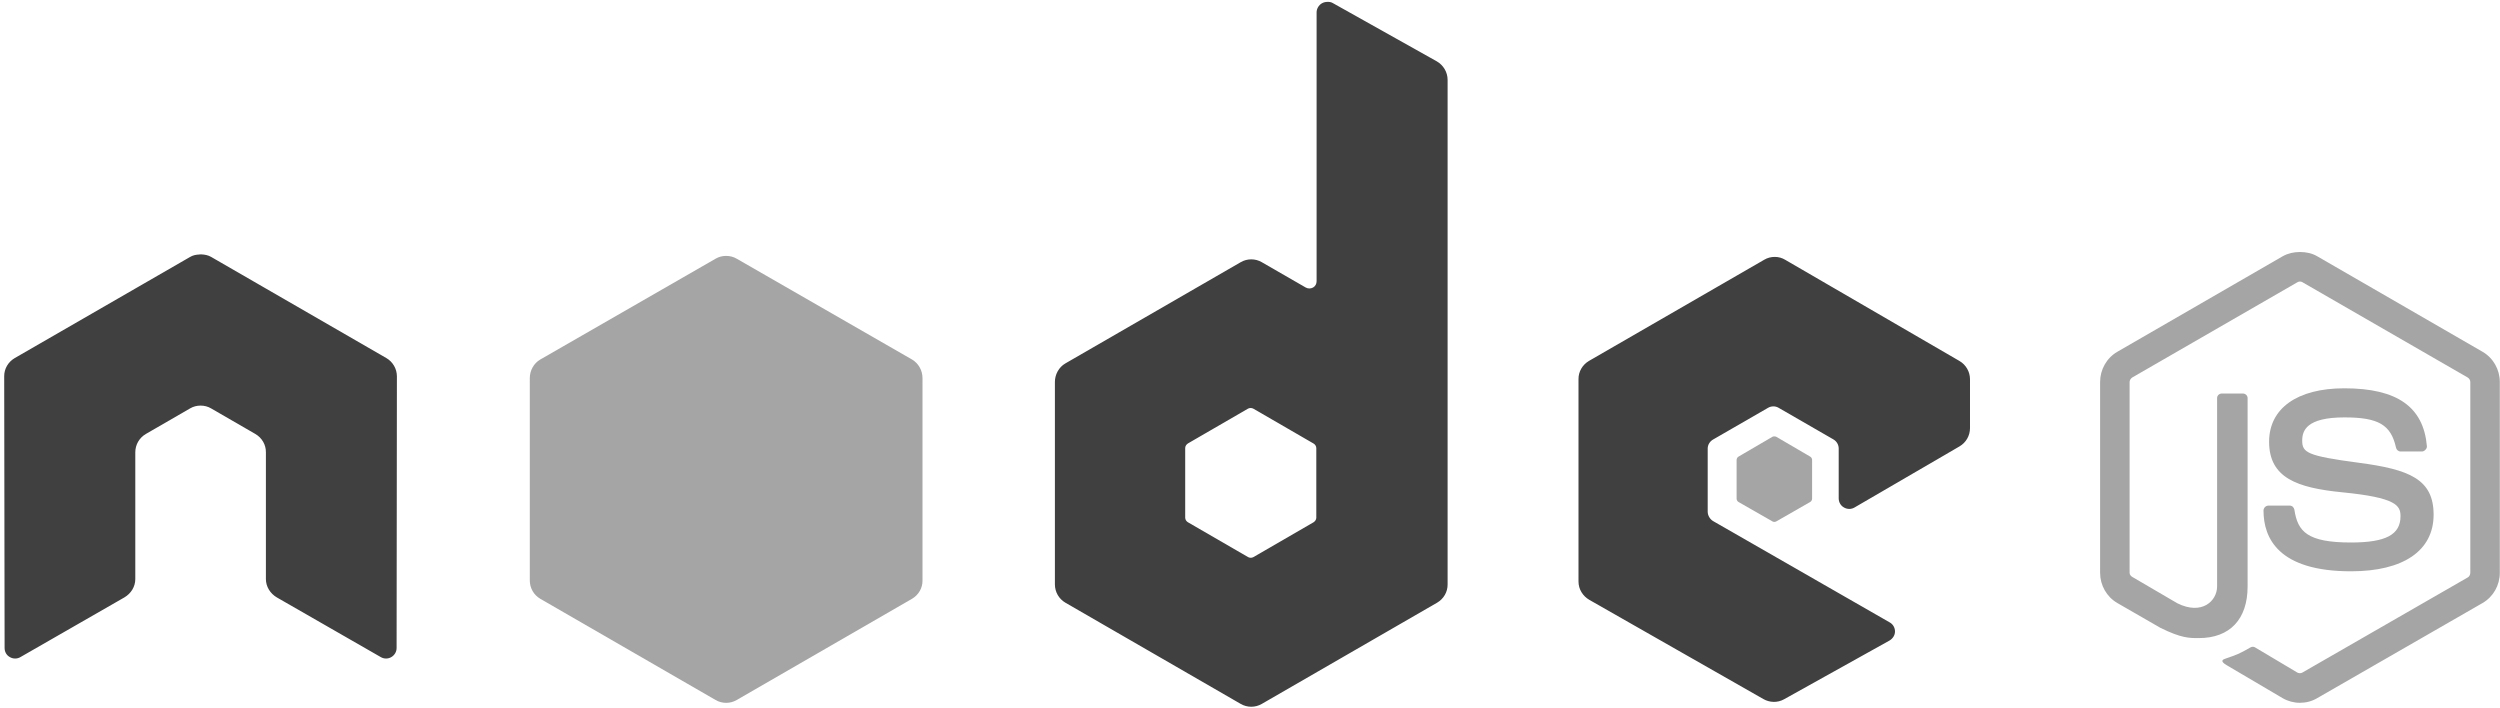
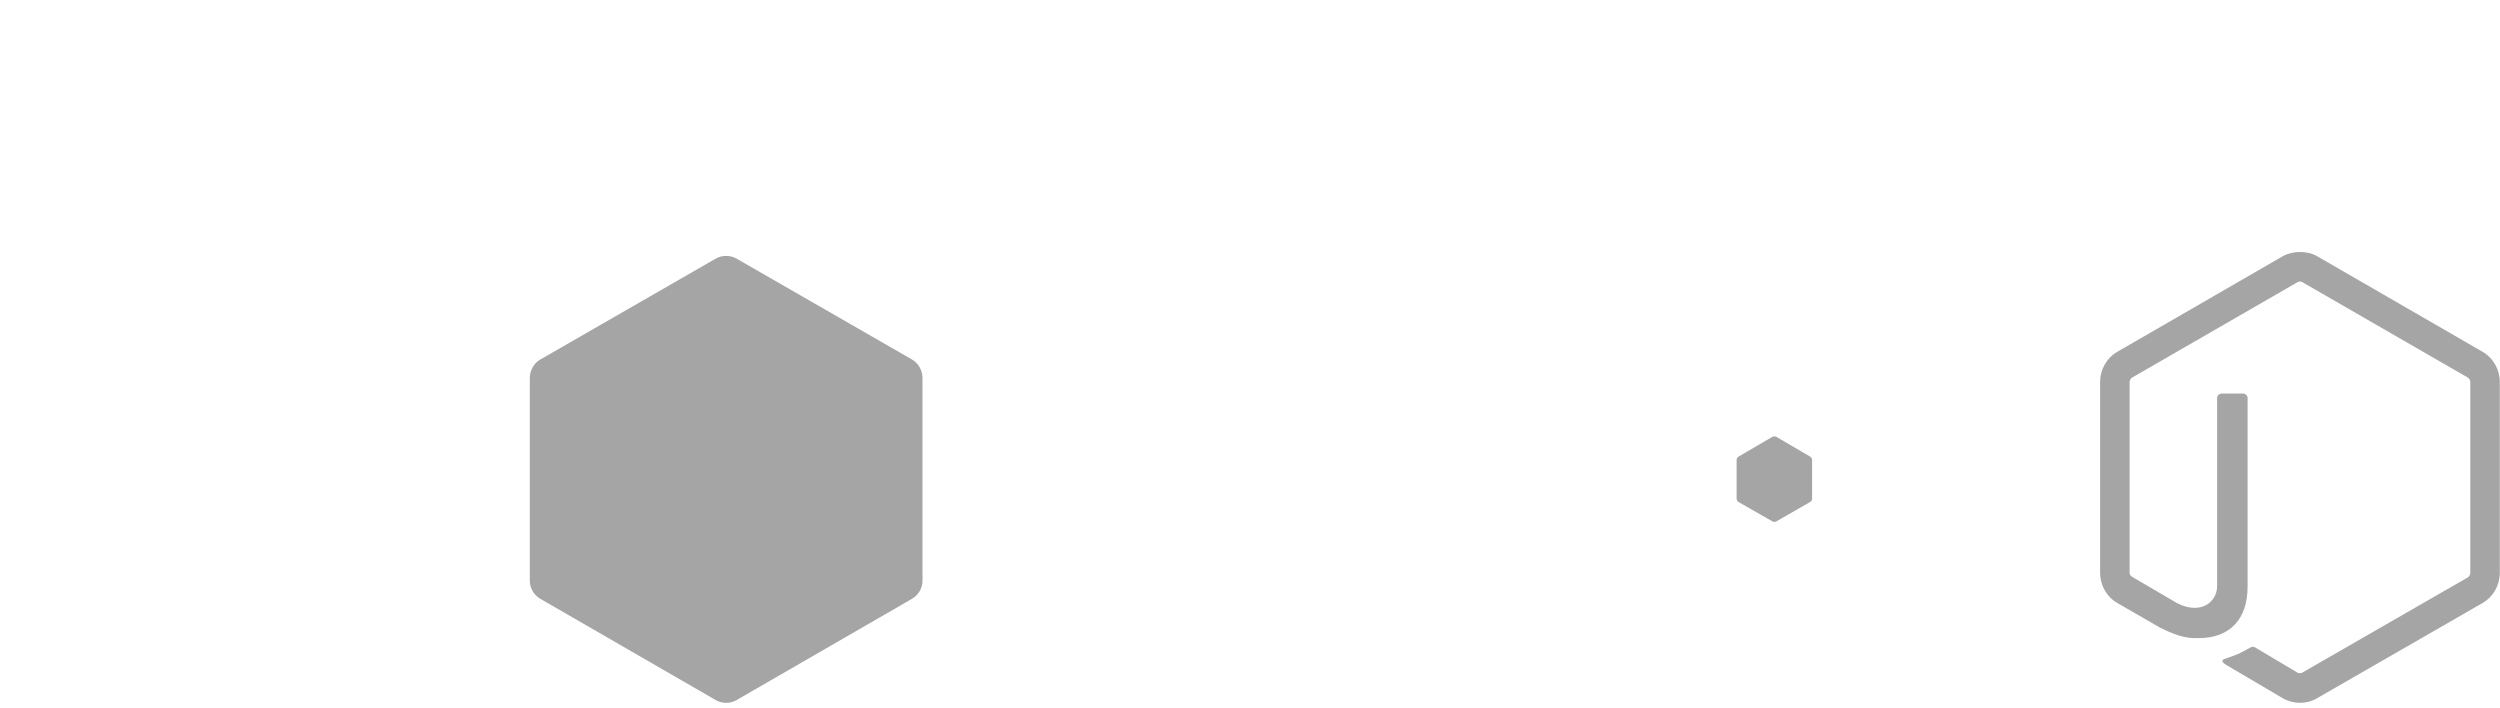
<svg xmlns="http://www.w3.org/2000/svg" version="1.1" id="Layer_1" x="0px" y="0px" viewBox="0 0 2500 708" style="enable-background:new 0 0 2500 708;" xml:space="preserve">
  <style type="text/css">
	.st0{fill:#A5A5A5;}
	.st1{fill:#404040;}
</style>
  <g>
    <path class="st0" d="M2300,252c-6.1,0-12,1.3-17.2,4.2l-165.5,95.6c-10.7,6.2-17.2,17.8-17.2,30.2v190.8c0,12.4,6.5,24,17.2,30.2   l43.2,24.9c21,10.3,28.7,10.2,38.3,10.2c31.1,0,48.8-18.9,48.8-51.6V398.1c0-2.7-2.3-4.6-4.9-4.6H2222c-2.7,0-4.9,1.9-4.9,4.6   v188.3c0,14.5-15.1,29.1-39.7,16.9l-45-26.3c-1.6-0.9-2.8-2.4-2.8-4.2V382c0-1.8,1.2-3.6,2.8-4.6l165.1-95.2c1.5-0.9,3.4-0.9,4.9,0   l165.1,95.2c1.6,0.9,2.8,2.7,2.8,4.6v190.8c0,1.8-0.9,3.7-2.5,4.6l-165.5,95.2c-1.4,0.8-3.4,0.8-4.9,0l-42.5-25.3   c-1.3-0.7-2.9-0.7-4.2,0c-11.7,6.7-13.9,7.4-24.9,11.2c-2.7,0.9-6.8,2.4,1.4,7l55.5,32.7c5.2,3,11.2,4.6,17.2,4.6   c6,0,12-1.5,17.2-4.6l165.5-95.2c10.7-6.2,17.2-17.8,17.2-30.2V382c0-12.4-6.5-24-17.2-30.2l-165.5-95.6   C2312.1,253.3,2306.1,252,2300,252L2300,252z" />
-     <path class="st0" d="M2344.3,388.3c-47.1,0-75.2,20.1-75.2,53.4c0,36.2,27.9,46.1,73.1,50.6c54.1,5.3,58.3,13.2,58.3,23.9   c0,18.5-14.7,26.3-49.5,26.3c-43.7,0-53.3-10.9-56.6-32.7c-0.4-2.3-2.2-4.2-4.6-4.2h-21.4c-2.6,0-4.9,2.3-4.9,4.9   c0,27.8,15.1,60.8,87.5,60.8c52.4,0,82.6-20.6,82.6-56.6c0-35.7-24.4-45.3-75.2-52c-51.3-6.8-56.2-10.1-56.2-22.1   c0-9.9,4.2-23.2,42.2-23.2c34,0,46.5,7.3,51.6,30.2c0.4,2.1,2.3,3.9,4.6,3.9h21.4c1.3,0,2.6-0.8,3.5-1.8c0.9-1,1.5-2.1,1.4-3.5   C2423.5,406.9,2397.2,388.3,2344.3,388.3L2344.3,388.3z" />
  </g>
-   <path class="st1" d="M1327.2,1.9c-1.8,0-3.7,0.5-5.3,1.4c-3.2,1.9-5.3,5.4-5.3,9.1v268.8c0,2.6-1.2,5-3.5,6.3  c-2.3,1.3-5.1,1.3-7.4,0l-43.9-25.3c-6.5-3.8-14.6-3.8-21.1,0l-175.3,101.2c-6.6,3.8-10.5,11.1-10.5,18.6v202.4  c0,7.6,4,14.5,10.5,18.3l175.3,101.2c6.5,3.8,14.6,3.8,21.1,0l175.3-101.2c6.5-3.8,10.6-10.7,10.5-18.3V79.9  c0-7.7-4.2-14.8-10.9-18.6L1332.5,2.9C1330.9,2,1329.1,1.8,1327.2,1.9L1327.2,1.9z M199.5,254.5c-3.3,0.1-6.5,0.7-9.5,2.5  L14.7,358.1c-6.5,3.8-10.6,10.7-10.5,18.3l0.4,271.6c0,3.8,1.9,7.3,5.3,9.1c3.2,1.9,7.3,1.9,10.5,0l104-59.7  c6.6-3.9,10.9-10.7,10.9-18.3V452.3c0-7.6,4-14.5,10.5-18.3l44.3-25.6c3.2-1.9,6.8-2.8,10.5-2.8c3.6,0,7.3,0.9,10.5,2.8l44.3,25.6  c6.5,3.8,10.6,10.7,10.5,18.3v126.8c0,7.5,4.3,14.4,10.9,18.3l104,59.7c3.2,1.9,7.3,1.9,10.5,0c3.3-1.9,5.3-5.4,5.3-9.1l0.3-271.6  c0-7.5-4-14.5-10.5-18.3L211.1,256.9c-3-1.7-6.1-2.3-9.5-2.5H199.5z M1774.8,256.9c-3.7,0-7.3,0.9-10.5,2.8L1589,360.9  c-6.5,3.8-10.6,10.7-10.5,18.3v202.4c0,7.6,4.3,14.5,10.9,18.3l173.9,99.1c6.4,3.7,14.3,3.9,20.7,0.3l105.4-58.7  c3.3-1.9,5.6-5.3,5.6-9.1c0-3.8-2-7.3-5.3-9.1l-176.4-101.2c-3.3-1.9-5.6-5.7-5.6-9.5v-63.2c0-3.8,2.3-7.3,5.6-9.1l54.8-31.6  c3.3-1.9,7.3-1.9,10.5,0l54.8,31.6c3.3,1.9,5.3,5.4,5.3,9.1v49.9c0,3.8,2,7.3,5.3,9.1c3.3,1.9,7.3,1.9,10.5,0l105-61.1  c6.5-3.8,10.5-10.7,10.5-18.3v-48.8c0-7.5-4-14.5-10.5-18.3l-174.3-101.2C1782.1,257.9,1778.5,256.9,1774.8,256.9L1774.8,256.9z   M1250.6,408c0.9,0,2,0.2,2.8,0.7l60.1,34.8c1.6,0.9,2.8,2.7,2.8,4.6v69.6c0,1.9-1.2,3.6-2.8,4.6l-60.1,34.8c-1.6,0.9-3.6,0.9-5.3,0  l-60.1-34.8c-1.6-0.9-2.8-2.7-2.8-4.6V448c0-1.9,1.2-3.6,2.8-4.6l60.1-34.8C1248.9,408.2,1249.8,408,1250.6,408L1250.6,408  L1250.6,408z" />
  <path class="st0" d="M726.1,255.9c-3.7,0-7.3,0.9-10.5,2.8L540.3,359.5c-6.6,3.8-10.5,11.1-10.5,18.6v202.4c0,7.6,4,14.5,10.5,18.3  l175.3,101.2c6.5,3.8,14.6,3.8,21.1,0L912,598.8c6.5-3.8,10.6-10.7,10.5-18.3V378.1c0-7.6-4-14.8-10.5-18.6L736.7,258.7  C733.5,256.8,729.8,255.9,726.1,255.9L726.1,255.9z M1774.5,436.4c-0.7,0-1.5,0-2.1,0.4l-33.7,19.7c-1.3,0.7-2.1,2.1-2.1,3.5v38.6  c0,1.5,0.8,2.8,2.1,3.5l33.7,19.3c1.3,0.7,2.6,0.7,3.9,0l33.7-19.3c1.3-0.7,2.1-2,2.1-3.5V460c0-1.5-0.8-2.8-2.1-3.5l-33.7-19.7  C1775.6,436.4,1775.2,436.5,1774.5,436.4L1774.5,436.4z" />
</svg>